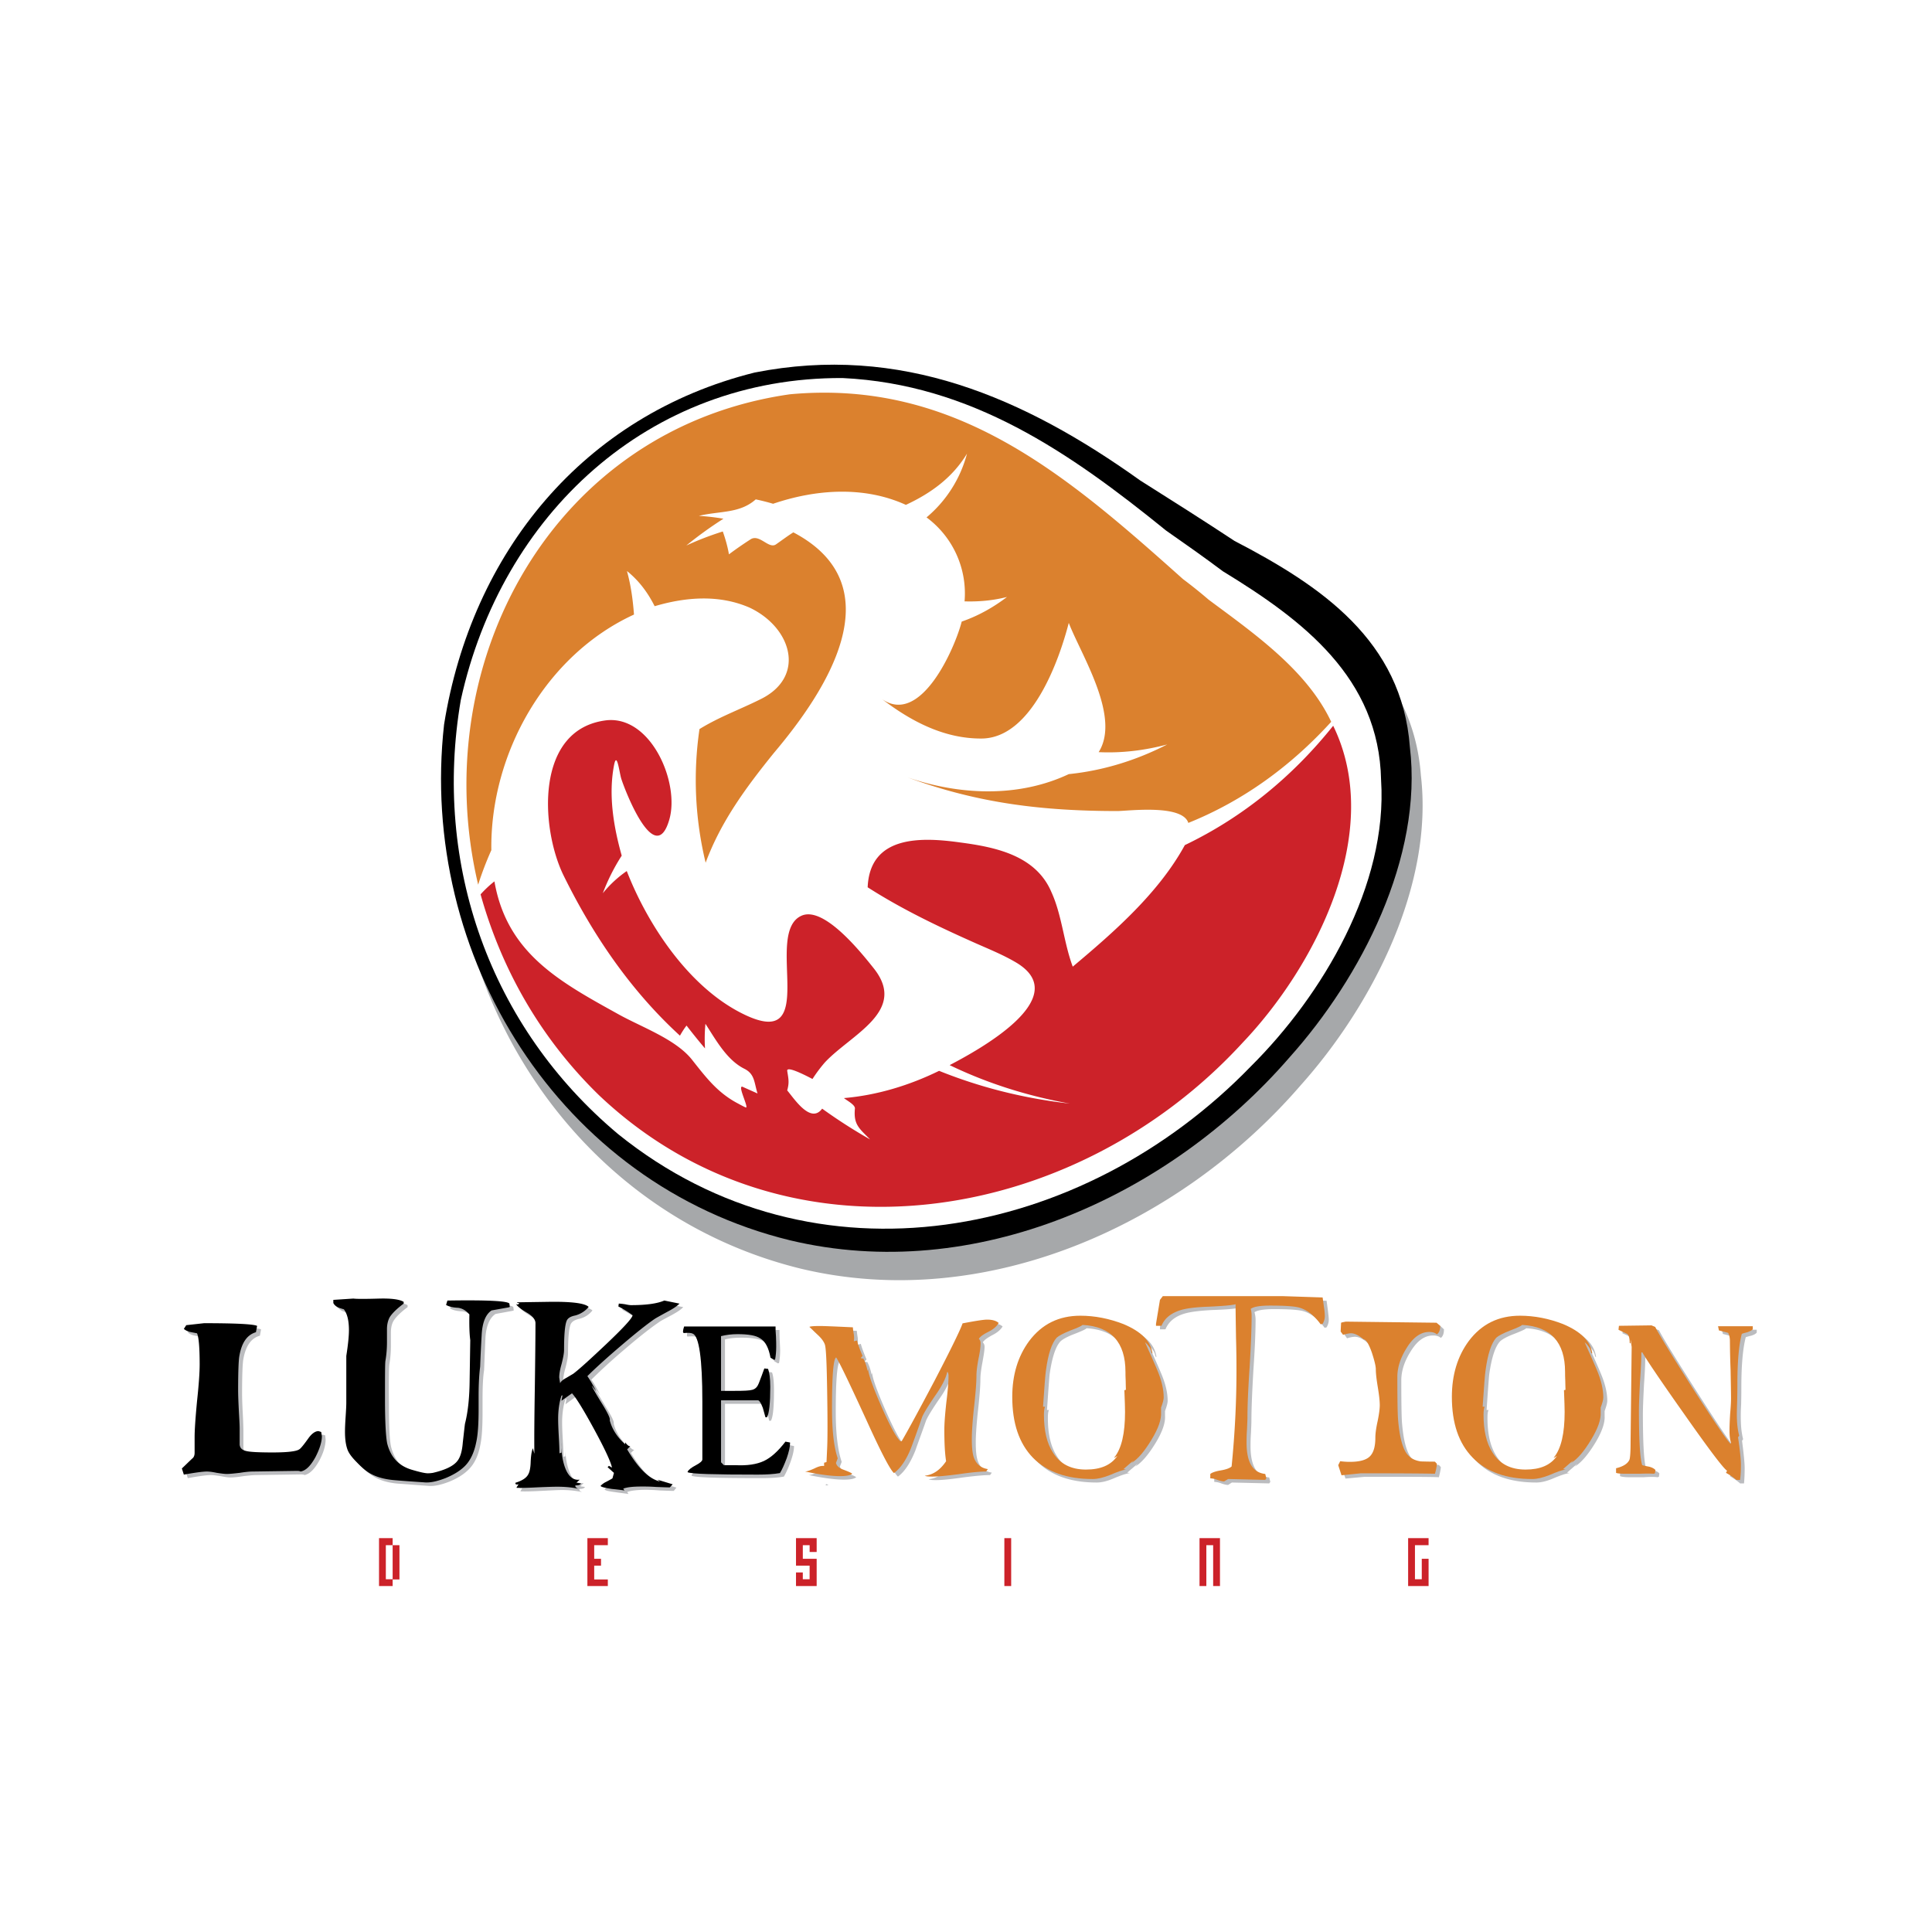
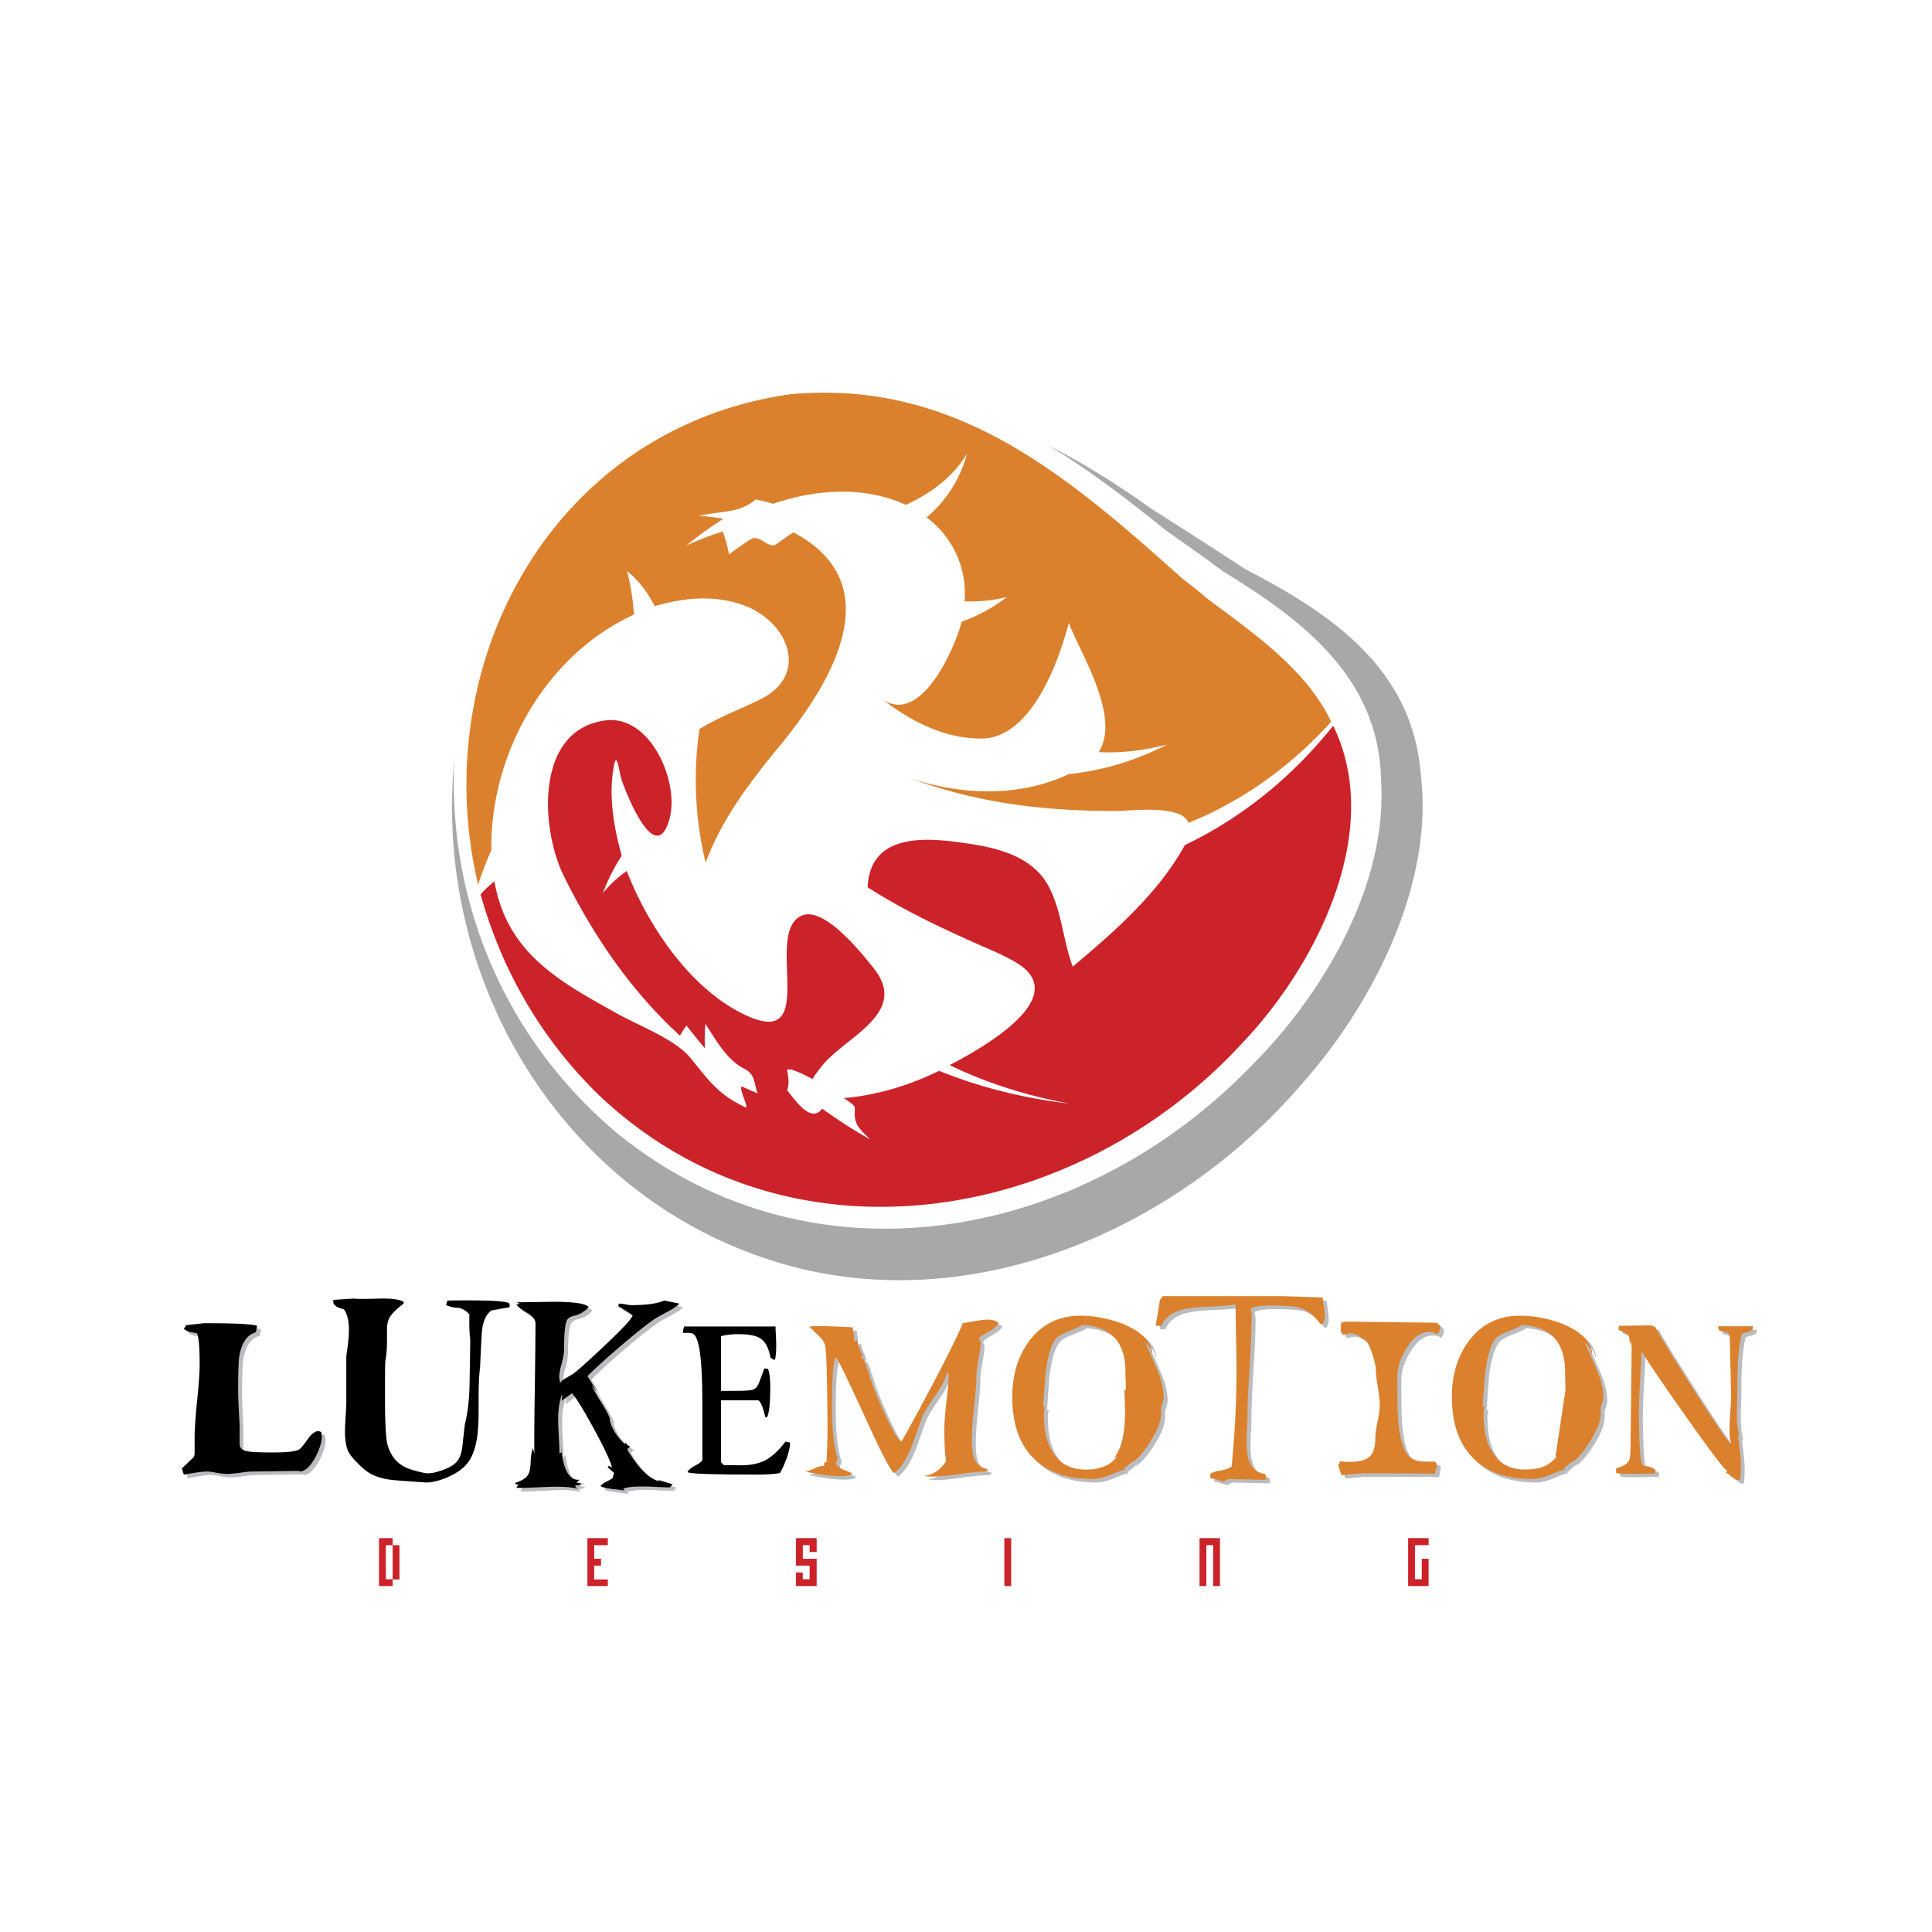
<svg xmlns="http://www.w3.org/2000/svg" width="2500" height="2500" viewBox="0 0 192.756 192.756">
  <g fill-rule="evenodd" clip-rule="evenodd">
    <path fill="#fff" d="M0 0h192.756v192.756H0V0z" />
-     <path d="M53.188 147.956c0-.044 0-.088-.022-.132l-.307.855c.219-.153.329-.394.329-.723zM82.617 148.175v-.043l-.197-.067-.044.132.241-.022zM51.258 130.741l-.132.044-1.688.308c-.592.395-.943 1.206-1.009 2.434-.044 1.053-.088 2.105-.131 3.18-.11.68-.154 1.645-.154 2.895v1.294c0 1.47-.065 2.588-.241 3.355-.219 1.118-.658 1.952-1.315 2.521-.439.396-1.009.746-1.755 1.053-.855.329-1.557.483-2.149.417-.987-.066-1.974-.153-2.982-.219-1.008-.088-1.82-.329-2.478-.746a5.778 5.778 0 0 1-1.25-1.053c-.526-.526-.833-.965-.965-1.338a6.338 6.338 0 0 1-.219-1.71c0-.352.044-.855.087-1.491.044-.658.066-1.119.066-1.382v-4.671c.175-1.119.263-1.974.263-2.566 0-.92-.153-1.622-.504-2.083-.285-.087-.504-.153-.636-.22-.197-.131-.351-.263-.439-.416v-.329l2.018-.109c.307.044 1.184.044 2.631 0 1.14-.044 1.952.065 2.39.307v.197c-.68.505-1.14.965-1.381 1.338-.197.308-.285.724-.285 1.206V134.23c0 .636-.044 1.25-.153 1.886-.044.241-.066 1.513-.044 3.838 0 2.303.066 3.771.219 4.407.351 1.403 1.184 2.281 2.543 2.653.724.22 1.229.329 1.514.329.175 0 .351-.021.504-.065 1.228-.264 2.039-.658 2.456-1.185.285-.373.461-.965.526-1.82.11-1.14.198-1.776.22-1.886.285-1.118.438-2.5.46-4.145.022-1.403.043-2.785.043-4.188-.065-.658-.087-1.513-.065-2.565-.351-.417-.724-.637-1.141-.658-.526-.021-.921-.131-1.184-.285l.11-.438c4.013-.065 6.074.044 6.206.307l.044.326zM79.218 144.315c0 .373-.109.855-.329 1.491-.241.658-.46 1.141-.68 1.514-.614.109-1.359.153-2.215.153-4.342 0-6.667-.066-6.996-.241v-.044c.088-.197.351-.417.833-.658.417-.219.636-.416.636-.57v-2.434-1.316-2.061c0-4.232-.329-6.47-.965-6.755-.132-.065-.438-.088-.921-.044l-.044-.088c0-.197.044-.395.11-.569h9.123c0 .219 0 .548.021 1.009.022.461.044.811.044 1.03 0 .482-.044.878-.109 1.25l-.109.044-.373-.219c-.154-.966-.482-1.623-1.009-1.952-.417-.263-1.184-.395-2.259-.395-.592 0-1.141.044-1.645.175v5.461h1.337c.921.021 1.513-.021 1.798-.109.307-.088.504-.285.636-.637.197-.504.373-.986.548-1.469l.373.044c.131.329.197.942.197 1.798 0 1.623-.088 2.632-.307 3.026h-.173a6.758 6.758 0 0 0-.263-.943c-.176-.504-.329-.745-.482-.745h-3.662v6.185l.285.284h1.118c1.206.044 2.171-.087 2.873-.416s1.426-.987 2.149-1.93l.461.087v.044h-.001z" fill="#bbbcbf" />
    <path d="M68.166 130.412c-.241.264-.658.526-1.184.812-.702.373-1.118.592-1.25.702-.746.504-1.908 1.403-3.465 2.741a57.309 57.309 0 0 0-3.268 2.982c.219.307.526.812.877 1.513l-.438-.569c.044.175.373.723.965 1.71.548.877.833 1.426.833 1.645v.109c.219.878.746 1.667 1.535 2.391v-.197c.175.263.351.395.504.395l-.329.308c1.141 1.886 2.237 2.96 3.29 3.201l-.241-.197 1.491.461-.263.328c-.307 0-.767-.021-1.381-.043a20.472 20.472 0 0 0-1.382-.066c-.899 0-1.535.088-1.886.22l.131.197c-.438-.066-.855-.11-1.272-.176-.701-.088-1.074-.175-1.118-.285.132-.132.307-.284.548-.417.351-.175.57-.284.636-.328l.154-.57-.636-.549.11-.153.329.197c-.109-.569-.702-1.842-1.776-3.815-1.075-1.996-1.82-3.18-2.215-3.618l-1.053.768.109-.57-.109.065c-.219.681-.329 1.47-.329 2.325 0 .395.022.965.066 1.71.044.768.066 1.338.066 1.711l.197-.066v-1.338.352c-.022.855.087 1.622.307 2.303.329 1.009.833 1.469 1.513 1.359l-.329.329.46.065c-.065.132-.241.197-.504.197-.088 0-.088.066 0 .197l.197.11a9.791 9.791 0 0 0-2.062-.198c-.395 0-1.074.045-2.039.088-.855.044-1.535.066-2.018.044v-.044l.197-.328c-.022.021-.088.043-.175.043-.11 0-.154-.065-.154-.175.658-.197 1.075-.482 1.294-.833.131-.22.219-.614.241-1.163.022-.636.088-1.118.219-1.447l.154.549c-.022-1.579 0-3.75.044-6.535.043-3.136.065-5.307.065-6.491 0-.373-.285-.724-.899-1.074-.636-.395-1.009-.68-1.053-.878.022.044.088.066.153.066.11 0 .154-.044.154-.132h-.176v-.065l2.982-.066c2.413-.021 3.772.153 4.123.526a2.314 2.314 0 0 1-1.316.833c-.46.11-.746.285-.855.549-.176.417-.263 1.382-.263 2.895 0 .329-.088.79-.241 1.403-.175.593-.241 1.053-.241 1.359l.087.57c.088-.175.285-.351.614-.526l.702-.416c.636-.505 1.71-1.47 3.246-2.917 1.71-1.623 2.609-2.609 2.675-2.917-.417-.328-.899-.613-1.425-.898l.044-.264c.131-.021.329 0 .636.066.285.065.482.087.57.087 1.513 0 2.631-.153 3.333-.46l1.494.303zM32.486 143.614c0 .592-.197 1.294-.614 2.083-.483.877-.965 1.36-1.491 1.47-.066-.045-.176-.066-.351-.066l-4.452.066c-.285 0-.724.043-1.294.109-.548.088-.987.131-1.272.131-.241 0-.57-.043-.987-.131-.438-.066-.768-.109-.986-.109-.417 0-1.185.109-2.303.307l-.197-.636c.351-.308.68-.636 1.031-.965a.726.726 0 0 0 .241-.57v-.57-.987c0-.789.066-1.973.241-3.617.176-1.623.264-2.83.264-3.641 0-1.689-.088-2.72-.264-3.114-.241-.044-.46-.088-.68-.132a1.438 1.438 0 0 1-.636-.307l.242-.373 1.776-.197c3.092 0 4.868.088 5.285.263v.044l-.11.592c-.898.242-1.447 1.075-1.666 2.435-.066.461-.11 1.579-.11 3.355 0 .438.022 1.075.066 1.93.044.833.065 1.47.065 1.886v1.623c.066.351.285.549.724.636.373.088 1.228.11 2.587.11 1.491 0 2.368-.088 2.653-.285.132-.088.438-.439.877-1.075.351-.482.702-.745 1.052-.745l.263.065.046.415zM175.27 132.956c-.109.132-.285.22-.549.307-.307.066-.482.132-.547.154-.285 1.096-.439 2.763-.439 5 0 .219 0 .789-.021 1.732a16.784 16.784 0 0 0-.023 1.798c.023.658.111 1.206.221 1.646l-.109.152c.174 1.316.262 2.237.262 2.72 0 .57-.021 1.074-.064 1.535h-.395c-.199-.197-.549-.438-1.01-.724l.088-.219c-.307-.176-1.754-2.062-4.299-5.681-2.412-3.442-3.793-5.482-4.145-6.14l-.088.065c0 .658-.043 1.601-.131 2.851-.066 1.316-.109 2.281-.109 2.895 0 3.005.109 4.847.328 5.482.242.044.461.11.703.154.328.087.525.197.613.328l-.045.329-.131.044c-.328-.044-.789-.044-1.381 0h-1.426c-.482 0-.789-.044-.943-.109v-.461c.725-.175 1.162-.438 1.338-.833.066-.197.109-.768.109-1.711l.088-9.539-.088-.745v.395l-.088-.066c0-.504-.109-.811-.307-.921a13.224 13.224 0 0 0-.811-.372l.043-.396 3.246-.043.35.131c.461.878 1.732 2.938 3.795 6.163 2.148 3.354 3.398 5.196 3.75 5.525l.043-.109c-.109-.307-.176-.724-.176-1.229 0-.373.045-.921.088-1.645.066-.745.088-1.25.088-1.535 0-.636-.021-1.578-.066-2.851-.021-1.271-.043-2.237-.043-2.872 0-.352-.066-.614-.176-.834l-.92-.241-.109-.417h3.486v.287zM144.064 132.627c0 .396-.088.68-.309.855-.219-.176-.459-.241-.768-.241-.877 0-1.621.549-2.279 1.645-.615.987-.9 1.931-.9 2.829 0 2.171.023 3.574.066 4.188.154 1.93.504 3.18 1.074 3.706.307.285.701.461 1.229.526.154.022.613.022 1.381.022l.197.219c-.021.241-.088.57-.197 1.009-.789-.044-3.268-.044-7.389-.044l-1.93.176-.33-.987.176-.416c.352.044.68.088.986.088.943 0 1.623-.198 1.996-.549.352-.373.549-.986.549-1.886 0-.351.064-.899.219-1.623.152-.724.219-1.25.219-1.601 0-.416-.066-1.009-.197-1.799-.131-.789-.197-1.381-.197-1.775 0-.308-.131-.855-.416-1.667-.309-.877-.57-1.315-.789-1.315-.482-.417-.9-.614-1.273-.614-.197 0-.459.044-.789.153l-.24-.351.043-.877c.088-.022.242-.044.461-.088l9.057.088.35.329zM132.354 132.43l-.197.044c-.637-.877-1.359-1.447-2.15-1.666-.504-.132-1.447-.197-2.895-.197-1.008 0-1.645.109-1.951.307.066.241.109.482.109.745 0 1.119-.064 2.808-.219 5.044-.131 2.259-.197 3.926-.197 5.044 0 .22-.021.636-.043 1.206-.045.592-.045 1.031-.045 1.338 0 1.952.613 2.982 1.865 3.113l.109.439-.109.153-3.729-.088-.373.241c-.154 0-.373-.044-.68-.153a2.049 2.049 0 0 0-.703-.153v-.439c.154-.152.506-.263 1.031-.35.527-.088.877-.22 1.098-.396a96.24 96.24 0 0 0 .482-9.495c0-.746-.023-1.864-.045-3.334-.043-1.469-.043-2.587-.043-3.377-.418.132-1.316.197-2.654.242-1.271.064-2.236.175-2.873.372-.943.285-1.557.812-1.863 1.557h-.549v-.197l.395-2.412.285-.351h11.951c.023 0 1.361.044 3.992.109.021.132.066.461.131.965.045.373.088.702.088.943s-.066.483-.218.746zM100.029 132.343c-.197.328-.527.613-1.01.854-.482.264-.811.482-.965.724a.624.624 0 0 1 .176.461c0 .328-.088.855-.219 1.579-.131.701-.197 1.25-.197 1.645 0 .702-.088 1.754-.242 3.157-.152 1.404-.219 2.457-.219 3.18 0 .834.066 1.448.219 1.864.242.637.703 1.009 1.383 1.118l-.176.242c-.613 0-1.514.088-2.719.24-1.206.176-2.083.264-2.676.264-.373 0-.614-.021-.724-.088.833-.088 1.536-.57 2.105-1.469-.109-.812-.153-1.864-.153-3.136 0-.593.065-1.491.197-2.697s.197-2.084.197-2.654c0-.153-.021-.285-.065-.395h-.044c-.153.636-.526 1.403-1.141 2.28-.724 1.053-1.184 1.799-1.36 2.216-.351 1.009-.723 1.995-1.074 3.004-.504 1.25-1.075 2.105-1.732 2.588-.373-.308-1.294-2.062-2.785-5.308-1.623-3.596-2.631-5.657-2.982-6.228-.286.132-.439 1.82-.439 5.065 0 2.171.197 3.838.592 5l-.176.461c.066.285.307.504.702.658.526.197.833.328.921.416-.176.153-.57.241-1.206.241-.877 0-2.04-.153-3.531-.46.197 0 .526-.109.965-.329.373-.176.702-.264.965-.241v-.308l.241-.065.066-1.447c.044-.986.044-2.807 0-5.504-.044-2.917-.132-4.518-.241-4.803s-.329-.592-.68-.921c-.285-.286-.57-.549-.877-.834.154-.044.526-.065 1.119-.065.351 0 1.425.044 3.245.132 0 .065.022.307.088.68.022.285.022.505 0 .702.022 0 .132-.022.307-.088.066.263.241.789.57 1.557l-.176.197c.088.065.154.088.241.044.175.307.329.724.439 1.271l.044-.197c.065.636.526 1.886 1.359 3.794.833 1.886 1.447 3.026 1.842 3.398h.154c.57-.964 1.667-2.981 3.268-6.052 1.71-3.246 2.631-5.153 2.807-5.701 1.272-.241 2.083-.373 2.434-.373.55.002.923.111 1.163.331zM116.498 139.755c0 .219-.088.548-.264 1.03v.482c.045.68-.262 1.601-.965 2.741-.701 1.141-1.359 1.907-1.994 2.303l.24-.285-1.053.898.264.045c-.352.043-.877.219-1.602.525-.658.285-1.227.417-1.709.417-2.588 0-4.584-.702-5.967-2.127-1.381-1.426-2.061-3.443-2.061-6.074 0-2.193.549-4.058 1.689-5.57 1.271-1.688 2.959-2.544 5.109-2.544 1.447 0 2.873.285 4.275.855 1.799.724 2.764 1.711 2.918 2.938l-.088-.044c-.066-.417-.285-.768-.658-1.074.395.898.811 1.776 1.184 2.675.463 1.076.682 1.996.682 2.809zm-3.771-.746c0-.176-.021-.461-.045-.877 0-.395-.021-.702-.021-.899 0-2.982-1.426-4.539-4.254-4.715-.088.109-.482.285-1.207.57-.701.263-1.162.526-1.381.724-.504.526-.855 1.623-1.096 3.289-.045.438-.133 1.645-.264 3.575h.197c-.088.175-.109.438-.109.812 0 1.578.285 2.851.898 3.793.703 1.119 1.799 1.689 3.289 1.689 1.447 0 2.5-.461 3.137-1.36l-.328.197v-.044c.744-.877 1.096-2.39 1.096-4.539 0-.373-.021-1.096-.066-2.171l.154-.044zM160.357 139.755c0 .219-.088.548-.264 1.03v.482c.045.68-.264 1.601-.965 2.741s-1.359 1.907-1.996 2.303l.242-.285-1.031.898.242.045c-.352.043-.879.219-1.602.525-.658.285-1.229.417-1.711.417-2.588 0-4.582-.702-5.965-2.127-1.381-1.426-2.061-3.443-2.061-6.074 0-2.193.57-4.058 1.688-5.57 1.273-1.688 2.961-2.544 5.111-2.544 1.447 0 2.871.285 4.297.855 1.777.724 2.742 1.711 2.895 2.938l-.088-.044c-.064-.417-.285-.768-.656-1.074.395.898.811 1.776 1.184 2.675.462 1.076.68 1.996.68 2.809zm-3.771-.746c0-.176-.021-.461-.045-.877 0-.395-.021-.702-.021-.899 0-2.982-1.426-4.539-4.254-4.715-.088.109-.482.285-1.207.57-.701.263-1.162.526-1.381.724-.504.526-.855 1.623-1.096 3.289-.045.438-.133 1.645-.264 3.575h.197c-.088.175-.109.438-.109.812 0 1.578.285 2.851.898 3.793.701 1.119 1.799 1.689 3.289 1.689 1.447 0 2.5-.461 3.137-1.36l-.33.197v-.044c.746-.877 1.098-2.39 1.098-4.539 0-.373-.021-1.096-.066-2.171l.154-.044z" fill="#bbbcbf" />
    <path d="M50.863 130.391l-.109.044-1.71.307c-.592.395-.921 1.206-.987 2.435a153.01 153.01 0 0 0-.153 3.18c-.088.68-.153 1.645-.153 2.895v1.315c0 1.447-.066 2.566-.241 3.334-.22 1.118-.658 1.974-1.294 2.521-.438.395-1.031.746-1.776 1.053-.855.329-1.557.482-2.149.417-.987-.066-1.974-.132-2.982-.22s-1.82-.329-2.478-.724c-.395-.241-.812-.614-1.25-1.074-.526-.526-.833-.965-.943-1.338-.153-.461-.219-1.03-.219-1.688 0-.373.021-.877.065-1.514.044-.657.066-1.118.066-1.381v-4.672c.175-1.117.263-1.974.263-2.565 0-.921-.154-1.622-.504-2.083-.285-.088-.504-.153-.636-.22-.197-.109-.351-.263-.417-.416v-.308l1.996-.131c.307.043 1.184.043 2.632 0 1.14-.022 1.951.065 2.39.328v.176c-.68.504-1.141.965-1.381 1.338-.176.307-.285.724-.285 1.206v1.294c0 .613-.044 1.228-.153 1.864-.044.241-.044 1.534-.044 3.859 0 2.28.088 3.75.219 4.386.351 1.403 1.185 2.28 2.544 2.653.746.22 1.25.329 1.513.329.175 0 .351-.021.504-.044 1.228-.285 2.061-.68 2.456-1.206.285-.373.46-.965.526-1.82.132-1.141.197-1.776.22-1.886.285-1.118.438-2.5.46-4.145l.065-4.188c-.087-.658-.109-1.514-.087-2.566-.351-.395-.724-.613-1.141-.657-.526-.022-.921-.132-1.185-.285l.132-.438c3.991-.066 6.053.043 6.185.307l.041.328z" />
    <path d="M124.262 56.795c8.641 4.474 16.711 9.956 17.5 20.57 1.293 11.008-4.891 22.982-12.018 30.942-12.061 13.947-31.426 22.675-49.846 18.268-23.004-5.636-37.083-28.399-34.495-51.491 2.719-17.126 13.903-30.833 30.986-35.087 14.54-2.873 26.841 2.457 38.464 10.746a862.567 862.567 0 0 1 9.409 6.052z" fill="#a6a8aa" />
-     <path d="M123.164 53.966c8.662 4.496 16.711 9.956 17.5 20.57 1.316 11.009-4.867 22.982-11.994 30.942-12.084 13.947-31.426 22.675-49.847 18.268-23.026-5.614-37.104-28.399-34.517-51.469 2.742-17.148 13.903-30.854 30.986-35.109 14.54-2.873 26.864 2.478 38.465 10.767 3.136 1.975 6.315 3.992 9.407 6.031z" />
    <path d="M122.002 56.993c7.982 4.868 15.592 10.636 15.789 20.833.68 10.46-5.832 21.447-12.98 28.552-16.756 17.302-43.509 22.587-63.136 6.776-12.785-10.702-18.508-26.907-15.702-43.311 4.057-18.486 18.728-32.214 38.091-32.126 12.83.614 22.652 7.412 32.279 15.219 1.887 1.315 3.817 2.675 5.659 4.057z" fill="#fff" />
    <path d="M120.576 59.822c4.475 3.333 9.803 7.017 12.238 12.193-3.992 4.386-8.75 7.872-14.254 10.087-.594-1.864-5.855-1.206-7.041-1.184-7.477 0-13.947-.768-20.963-3.355 5.175 1.776 11.051 2.039 16.075-.329 3.441-.351 6.754-1.381 9.824-2.96-2.236.592-4.518.877-6.842.767 2.127-3.354-1.383-9.122-2.785-12.412-.066-.153-.133-.329-.197-.482-.967 3.75-3.686 11.447-8.641 11.535-3.75.044-7.083-1.71-9.979-3.925 3.904 2.698 7.303-5.219 7.938-7.741 1.646-.57 3.136-1.404 4.519-2.456-1.383.351-2.785.482-4.233.438a9.432 9.432 0 0 0-3.794-8.377 12.438 12.438 0 0 0 4.036-6.36c-1.447 2.391-3.597 3.947-6.097 5.11-4.188-1.908-8.991-1.557-13.246-.11a22.15 22.15 0 0 0-1.732-.438c-1.601 1.425-3.575 1.14-5.679 1.645a22.67 22.67 0 0 1 2.456.285 39.514 39.514 0 0 0-3.706 2.675 30.328 30.328 0 0 1 3.64-1.403c.263.746.483 1.513.614 2.281a37.253 37.253 0 0 1 2.149-1.491c.899-.592 1.842 1.031 2.566.482.57-.395 1.118-.812 1.71-1.184 10.285 5.417 3.092 16.052-1.93 21.995-2.763 3.421-5.285 6.82-6.82 10.965a35.022 35.022 0 0 1-.614-13.333c1.952-1.207 4.035-1.952 6.053-2.961 4.583-2.215 3.201-7.127-1.031-9.145-3.048-1.337-6.381-1.074-9.496-.153-.68-1.359-1.579-2.566-2.763-3.509.395 1.425.592 2.873.702 4.342-8.837 4.056-14.363 13.902-14.232 23.507a32.733 32.733 0 0 0-1.315 3.443c-5.219-21.995 7.368-45.525 31.096-48.925 16.579-1.535 27.718 8.158 39.232 18.443a46.838 46.838 0 0 1 2.542 2.04z" fill="#db812e" />
    <path d="M133.012 72.409c5.174 10.592-1.82 24.056-9.057 31.645-16.732 18.223-45.46 22.96-64.188 5.219-5.702-5.548-9.671-12.368-11.82-20.043.417-.46.877-.899 1.382-1.294 1.25 7.193 6.535 10.022 12.39 13.267 2.325 1.294 5.768 2.5 7.369 4.584 1.403 1.775 2.543 3.268 4.561 4.32.241.131.482.263.724.372.461.241-.899-2.324-.263-2.039.483.22.987.438 1.469.657-.351-1.118-.263-1.951-1.338-2.478-1.732-.877-2.807-2.851-3.859-4.474a15.382 15.382 0 0 0-.043 2.456 59.607 59.607 0 0 1-1.842-2.28c-.241.307-.46.657-.658 1.008-4.935-4.517-8.706-10.065-11.645-16.052-2.259-4.693-2.851-14.583 4.342-15.417 4.451-.438 7.324 6.293 6.228 9.956-1.403 4.759-4.342-2.763-4.78-4.123-.198-.658-.439-2.807-.724-1.337-.57 2.982-.044 6.118.768 9.013a20.014 20.014 0 0 0-1.886 3.75 11.45 11.45 0 0 1 2.39-2.215c2.083 5.351 6.162 11.535 11.513 14.21 8.07 4.058 1.974-8.157 5.987-9.78 2.237-.877 5.877 3.685 7.149 5.285 3.399 4.276-2.28 6.579-4.89 9.386a14.653 14.653 0 0 0-1.229 1.645c-.351-.175-2.587-1.382-2.522-.811.132.833.219 1.162 0 1.951.702.833 2.347 3.377 3.487 1.82a52.102 52.102 0 0 0 4.781 3.07c-1.075-1.097-1.667-1.47-1.513-3.07.044-.373-.768-.79-1.096-1.053 3.311-.285 6.535-1.271 9.495-2.719 4.189 1.688 8.553 2.763 13.049 3.268-4.168-.746-8.18-1.996-11.996-3.839 2.763-1.446 12.654-6.798 6.513-10.306-1.207-.702-2.545-1.25-3.838-1.82-3.75-1.667-7.391-3.399-10.855-5.615.219-5.197 5.329-5.021 9.232-4.473 3.486.46 7.543 1.272 9.102 4.956 1.053 2.303 1.227 5.021 2.127 7.434 4.1-3.442 8.574-7.346 11.184-12.127 5.808-2.784 10.765-6.863 14.8-11.907z" fill="#cc2229" />
    <path d="M78.823 143.987c0 .351-.109.854-.329 1.49-.241.637-.46 1.141-.68 1.492-.614.109-1.36.152-2.215.152-4.342 0-6.667-.064-6.995-.24v-.044c.087-.197.373-.417.833-.658.417-.22.636-.417.636-.57v-2.434-1.316-2.062c0-4.21-.329-6.469-.943-6.732-.154-.087-.46-.109-.921-.065l-.065-.088c0-.197.044-.372.109-.569h9.123c0 .219 0 .548.044 1.008.022.461.022.812.022 1.031 0 .482-.044.898-.109 1.25l-.11.044-.351-.22c-.176-.965-.505-1.623-1.031-1.93-.417-.285-1.163-.417-2.259-.417-.57 0-1.119.066-1.645.197v5.461h1.338c.921 0 1.513-.022 1.798-.109.307-.088.504-.308.636-.658.197-.505.373-.986.548-1.47l.373.044c.132.352.22.943.22 1.799 0 1.622-.11 2.653-.33 3.026h-.153c-.088-.308-.175-.637-.263-.943-.197-.504-.351-.745-.482-.745h-3.684v6.184l.285.285h1.119c1.228.066 2.171-.088 2.873-.417.702-.328 1.425-.986 2.149-1.93l.46.088v.066h-.001zM53.188 146.333c0-.044 0-.087-.022-.153l-.307.878c.219-.155.329-.396.329-.725z" />
    <path d="M67.793 130.062c-.263.264-.658.526-1.207.812-.68.373-1.118.614-1.25.701-.746.505-1.908 1.426-3.443 2.741-1.491 1.272-2.588 2.281-3.29 2.982.22.308.527.812.878 1.514l-.439-.57c.044.176.373.746.965 1.711.548.877.833 1.447.833 1.645v.132c.241.877.745 1.666 1.535 2.368v-.197c.197.263.351.395.504.395l-.307.307c1.118 1.908 2.215 2.961 3.268 3.202l-.241-.176 1.513.461-.285.307c-.307 0-.768-.021-1.381-.044-.614-.043-1.075-.043-1.382-.043-.899 0-1.535.065-1.886.219l.131.176c-.417-.066-.855-.11-1.272-.154-.702-.109-1.075-.197-1.118-.307.131-.132.307-.285.548-.395.373-.197.57-.308.636-.352l.153-.548-.636-.57.131-.131.307.175c-.109-.548-.702-1.842-1.776-3.815s-1.82-3.181-2.215-3.597l-1.052.746.109-.549-.109.044c-.22.68-.329 1.47-.329 2.325 0 .395.021.965.065 1.732.044.745.066 1.315.066 1.688l.197-.066v-1.337.35c-.022.878.087 1.646.307 2.325.329.987.833 1.447 1.513 1.359l-.329.308.46.065c-.066.132-.219.197-.504.197-.088 0-.088.065 0 .197l.197.132c-.592-.132-1.294-.197-2.062-.197-.395 0-1.075.021-2.04.065-.855.044-1.535.065-2.017.044v-.044l.197-.307c-.022 0-.066.021-.175.021-.11 0-.154-.065-.132-.175.636-.198 1.075-.461 1.272-.834.131-.219.219-.613.241-1.162.022-.636.087-1.118.219-1.447l.153.549c-.022-1.58 0-3.751.044-6.514.044-3.158.066-5.307.066-6.513 0-.352-.285-.724-.899-1.075-.636-.373-.986-.68-1.052-.877.022.066.088.088.153.088.11 0 .153-.066.153-.153h-.175v-.065l3.004-.045c2.39-.043 3.75.132 4.123.505a2.61 2.61 0 0 1-1.337.855c-.46.088-.746.263-.855.526-.175.416-.263 1.381-.263 2.916 0 .308-.087.768-.241 1.382-.175.592-.241 1.053-.241 1.359l.088.57c.088-.176.285-.351.614-.526l.702-.416c.636-.483 1.711-1.47 3.246-2.917 1.71-1.623 2.609-2.588 2.675-2.917a9.962 9.962 0 0 0-1.425-.877l.044-.285c.131 0 .329.021.636.066.285.065.482.087.57.087 1.535 0 2.632-.153 3.333-.46l1.516.308zM32.114 143.285c0 .57-.22 1.271-.636 2.083-.482.878-.964 1.359-1.491 1.447-.065-.044-.175-.065-.351-.065l-4.452.065c-.285 0-.724.044-1.272.132-.57.065-1.008.11-1.293.11-.219 0-.548-.045-.987-.11-.417-.088-.746-.132-.987-.132-.417 0-1.184.109-2.303.307l-.197-.613c.351-.329.68-.658 1.031-.987.153-.109.241-.307.241-.569v-.57-.987c0-.768.088-1.974.241-3.597.175-1.622.263-2.851.263-3.662 0-1.688-.088-2.719-.263-3.113-.22-.044-.461-.088-.68-.132a1.449 1.449 0 0 1-.636-.307l.241-.373 1.776-.197c3.114 0 4.869.088 5.285.263v.044l-.11.592c-.899.264-1.447 1.075-1.667 2.456-.065.439-.109 1.558-.109 3.334 0 .438.022 1.074.066 1.93.043.833.087 1.469.087 1.886v1.622c.044.352.264.549.702.637.373.088 1.229.132 2.588.132 1.491 0 2.368-.109 2.653-.308.131-.065.438-.438.877-1.053.351-.504.702-.768 1.053-.768l.263.088.067.415z" />
    <path d="M174.875 132.627c-.109.11-.285.197-.527.285-.328.088-.504.132-.57.176-.285 1.075-.438 2.741-.438 5 0 .197 0 .768-.021 1.71-.023.746-.045 1.338-.023 1.799a7.78 7.78 0 0 0 .221 1.645l-.111.153c.199 1.338.285 2.237.285 2.72 0 .57-.021 1.074-.086 1.535h-.373a5.504 5.504 0 0 0-1.031-.702l.109-.22c-.328-.175-1.775-2.083-4.299-5.68-2.434-3.442-3.814-5.504-4.166-6.14l-.088.044c0 .658-.043 1.622-.131 2.851-.066 1.315-.109 2.28-.109 2.895 0 3.005.109 4.847.328 5.482.242.066.461.109.701.153.33.088.527.22.615.329l-.045.329-.131.044c-.33-.022-.789-.022-1.381 0h-1.426c-.461 0-.789-.022-.943-.088v-.46c.725-.176 1.162-.461 1.338-.855.066-.197.109-.768.109-1.711l.109-9.539-.109-.746v.395l-.088-.043c0-.526-.109-.834-.285-.922-.285-.131-.57-.263-.832-.395l.043-.395 3.246-.044.373.154c.438.854 1.709 2.916 3.771 6.161 2.148 3.334 3.398 5.176 3.75 5.505l.043-.11c-.109-.307-.152-.723-.152-1.228 0-.373.021-.921.064-1.645.066-.724.088-1.25.088-1.535 0-.636-.021-1.579-.043-2.851a88.053 88.053 0 0 1-.066-2.873c0-.351-.066-.614-.176-.833l-.92-.241-.088-.417h3.465v.308zM143.691 132.276c0 .417-.109.68-.33.855-.197-.176-.461-.241-.768-.241-.855 0-1.621.548-2.279 1.645-.615.987-.9 1.93-.9 2.851 0 2.149.023 3.553.066 4.167.154 1.93.504 3.18 1.074 3.706.307.307.725.482 1.229.548.176 0 .635.022 1.381.022l.197.219c-.021.22-.064.549-.197.987-.789-.022-3.244-.044-7.391-.044l-1.93.197-.328-1.009.197-.395c.328.044.658.065.965.065.943 0 1.623-.176 1.996-.548.373-.373.547-.987.547-1.886 0-.352.066-.899.221-1.602.152-.724.219-1.271.219-1.622 0-.417-.066-1.009-.197-1.799-.131-.789-.197-1.381-.197-1.776 0-.307-.131-.854-.395-1.666-.307-.877-.592-1.316-.812-1.316-.482-.395-.898-.613-1.271-.613-.197 0-.461.065-.789.153l-.242-.329.045-.877c.109-.044.264-.066.461-.11l9.057.11.371.308zM131.959 132.079l-.197.044c-.637-.877-1.359-1.447-2.15-1.667-.482-.131-1.447-.197-2.895-.197-1.008 0-1.645.109-1.93.329.066.22.088.46.088.724 0 1.118-.064 2.807-.197 5.065-.154 2.237-.219 3.904-.219 5.022 0 .241-.021.636-.045 1.228-.043.57-.043 1.009-.043 1.315 0 1.952.613 2.982 1.863 3.115l.109.438-.109.154-3.705-.088-.395.241c-.154 0-.373-.044-.68-.153a2.03 2.03 0 0 0-.703-.154v-.438c.154-.133.506-.264 1.031-.352.527-.088.898-.219 1.096-.395.33-3.312.484-6.47.484-9.495 0-.746 0-1.843-.045-3.334-.021-1.469-.043-2.587-.043-3.354-.418.109-1.295.175-2.654.24-1.271.044-2.236.154-2.852.352-.965.307-1.578.812-1.885 1.557h-.549v-.197l.395-2.391.285-.372h11.975l3.969.132c.021.131.064.438.131.942.066.372.088.702.088.943.001.241-.066.482-.218.746zM82.617 146.553v-.044l-.197-.088-.044.153.241-.021z" fill="#db812e" />
    <path d="M99.635 131.991c-.176.329-.527.636-1.01.877s-.811.461-.965.702a.63.63 0 0 1 .176.46c0 .33-.066.855-.219 1.58-.131.701-.197 1.25-.197 1.645 0 .701-.088 1.775-.242 3.157-.152 1.403-.218 2.456-.218 3.181 0 .833.066 1.469.218 1.863.242.636.703 1.009 1.383 1.118l-.176.241c-.615 0-1.513.088-2.72.264-1.184.153-2.083.241-2.654.241-.373 0-.635-.022-.745-.088.833-.088 1.535-.57 2.127-1.447-.132-.833-.176-1.886-.176-3.136 0-.614.066-1.514.198-2.72.153-1.206.219-2.083.219-2.653a.752.752 0 0 0-.088-.395h-.044c-.131.636-.526 1.403-1.14 2.28-.724 1.053-1.184 1.798-1.36 2.215a124.897 124.897 0 0 1-1.074 3.005c-.483 1.25-1.075 2.105-1.733 2.588-.373-.308-1.293-2.062-2.763-5.308-1.645-3.574-2.632-5.657-3.005-6.228-.285.131-.417 1.82-.417 5.065 0 2.171.176 3.838.57 5l-.175.46c.065.286.307.505.702.658.526.197.833.329.921.417-.175.153-.57.241-1.206.241-.877 0-2.04-.154-3.509-.461.198 0 .504-.109.943-.307.395-.197.702-.285.964-.241v-.329l.241-.065.066-1.426c.044-.987.044-2.829 0-5.526-.044-2.895-.11-4.495-.241-4.803-.11-.285-.329-.592-.68-.921-.285-.263-.57-.548-.855-.811.131-.066.504-.088 1.096-.088.351 0 1.425.044 3.246.131 0 .066.022.308.088.68.044.285.044.526 0 .702.044 0 .131-.021.329-.065.043.241.219.767.548 1.534l-.175.198c.088.065.175.087.241.044.175.307.329.745.438 1.271l.044-.197c.066.636.526 1.886 1.359 3.794.833 1.886 1.447 3.026 1.864 3.399h.131c.57-.966 1.667-2.983 3.29-6.053 1.689-3.246 2.609-5.153 2.785-5.702 1.272-.241 2.083-.373 2.456-.373.529.003.902.113 1.144.332z" fill="#db812e" />
    <path d="M37.815 153.46h1.359v.702h-.679v3.399h.679v-3.399h.68v3.421h-.68v.658h-1.359v-4.781zm20.789 0h2.04v.702h-1.36v1.359h.68v.681h-.68v1.381h1.36v.658h-2.04v-4.781zm20.812 3.421h.68v.681h.68v-1.359h-1.359v-2.742h2.062v1.382h-.702v-.68h-.68v1.359h1.382v2.72h-2.062v-1.361h-.001zm20.789-3.421h.68v4.781h-.68v-4.781zm19.473 0h2.039v4.781h-.68v-4.079h-.68v4.079h-.68v-4.781h.001zm20.81 0h2.041v.702h-1.359v3.399h.68v-2.04h.68v2.72h-2.041v-4.781h-.001z" fill="#cc2229" />
-     <path d="M116.104 139.425c0 .198-.088.549-.264 1.01v.482c.045.68-.262 1.601-.965 2.74-.701 1.163-1.359 1.931-1.994 2.303l.24-.285-1.031.899.242.044c-.352.044-.877.241-1.602.549-.658.263-1.227.395-1.711.395-2.586 0-4.561-.702-5.965-2.127-1.381-1.426-2.061-3.443-2.061-6.075 0-2.192.57-4.057 1.689-5.569 1.271-1.688 2.959-2.522 5.109-2.522 1.447 0 2.873.285 4.297.834 1.777.745 2.742 1.71 2.895 2.938l-.088-.044c-.064-.396-.283-.768-.656-1.075.416.899.811 1.799 1.184 2.676.462 1.073.681 2.016.681 2.827zm-3.772-.767c0-.176-.021-.461-.021-.878-.023-.395-.023-.701-.023-.898 0-2.961-1.424-4.539-4.275-4.693-.088.088-.482.285-1.207.549-.701.285-1.162.525-1.381.724-.482.526-.855 1.622-1.074 3.289-.066.438-.154 1.645-.285 3.597h.197c-.066.153-.109.416-.109.789 0 1.579.285 2.852.898 3.794.701 1.118 1.799 1.688 3.289 1.688 1.471 0 2.5-.438 3.137-1.359l-.307.197v-.044c.723-.877 1.074-2.391 1.074-4.539 0-.373-.021-1.097-.066-2.171l.153-.045zM159.963 139.425c0 .198-.088.549-.264 1.01v.482c.045.68-.264 1.601-.965 2.74-.701 1.163-1.359 1.931-1.996 2.303l.242-.285-1.031.899.242.044c-.352.044-.879.241-1.602.549-.658.263-1.229.395-1.711.395-2.588 0-4.561-.702-5.943-2.127-1.402-1.426-2.082-3.443-2.082-6.075 0-2.192.57-4.057 1.688-5.569 1.273-1.688 2.961-2.522 5.109-2.522 1.447 0 2.895.285 4.299.834 1.777.745 2.742 1.71 2.916 2.938l-.109-.044c-.064-.396-.285-.768-.656-1.075.416.899.811 1.799 1.184 2.676.46 1.073.679 2.016.679 2.827zm-3.772-.767c0-.176-.023-.461-.023-.878-.021-.395-.021-.701-.021-.898 0-2.961-1.426-4.539-4.275-4.693-.088.088-.482.285-1.186.549-.723.285-1.184.525-1.402.724-.482.526-.855 1.622-1.074 3.289-.066.438-.154 1.645-.285 3.597h.197c-.066.153-.109.416-.109.789 0 1.579.285 2.852.898 3.794.701 1.118 1.799 1.688 3.289 1.688 1.469 0 2.5-.438 3.137-1.359l-.307.197v-.044c.723-.877 1.074-2.391 1.074-4.539 0-.373-.023-1.097-.066-2.171l.153-.045z" fill="#db812e" />
+     <path d="M116.104 139.425c0 .198-.088.549-.264 1.01v.482c.045.68-.262 1.601-.965 2.74-.701 1.163-1.359 1.931-1.994 2.303l.24-.285-1.031.899.242.044c-.352.044-.877.241-1.602.549-.658.263-1.227.395-1.711.395-2.586 0-4.561-.702-5.965-2.127-1.381-1.426-2.061-3.443-2.061-6.075 0-2.192.57-4.057 1.689-5.569 1.271-1.688 2.959-2.522 5.109-2.522 1.447 0 2.873.285 4.297.834 1.777.745 2.742 1.71 2.895 2.938l-.088-.044c-.064-.396-.283-.768-.656-1.075.416.899.811 1.799 1.184 2.676.462 1.073.681 2.016.681 2.827zm-3.772-.767c0-.176-.021-.461-.021-.878-.023-.395-.023-.701-.023-.898 0-2.961-1.424-4.539-4.275-4.693-.088.088-.482.285-1.207.549-.701.285-1.162.525-1.381.724-.482.526-.855 1.622-1.074 3.289-.066.438-.154 1.645-.285 3.597h.197c-.066.153-.109.416-.109.789 0 1.579.285 2.852.898 3.794.701 1.118 1.799 1.688 3.289 1.688 1.471 0 2.5-.438 3.137-1.359l-.307.197v-.044c.723-.877 1.074-2.391 1.074-4.539 0-.373-.021-1.097-.066-2.171l.153-.045zM159.963 139.425c0 .198-.088.549-.264 1.01v.482c.045.68-.264 1.601-.965 2.74-.701 1.163-1.359 1.931-1.996 2.303l.242-.285-1.031.899.242.044c-.352.044-.879.241-1.602.549-.658.263-1.229.395-1.711.395-2.588 0-4.561-.702-5.943-2.127-1.402-1.426-2.082-3.443-2.082-6.075 0-2.192.57-4.057 1.688-5.569 1.273-1.688 2.961-2.522 5.109-2.522 1.447 0 2.895.285 4.299.834 1.777.745 2.742 1.71 2.916 2.938l-.109-.044c-.064-.396-.285-.768-.656-1.075.416.899.811 1.799 1.184 2.676.46 1.073.679 2.016.679 2.827zm-3.772-.767c0-.176-.023-.461-.023-.878-.021-.395-.021-.701-.021-.898 0-2.961-1.426-4.539-4.275-4.693-.088.088-.482.285-1.186.549-.723.285-1.184.525-1.402.724-.482.526-.855 1.622-1.074 3.289-.066.438-.154 1.645-.285 3.597h.197c-.066.153-.109.416-.109.789 0 1.579.285 2.852.898 3.794.701 1.118 1.799 1.688 3.289 1.688 1.469 0 2.5-.438 3.137-1.359l-.307.197v-.044l.153-.045z" fill="#db812e" />
  </g>
</svg>